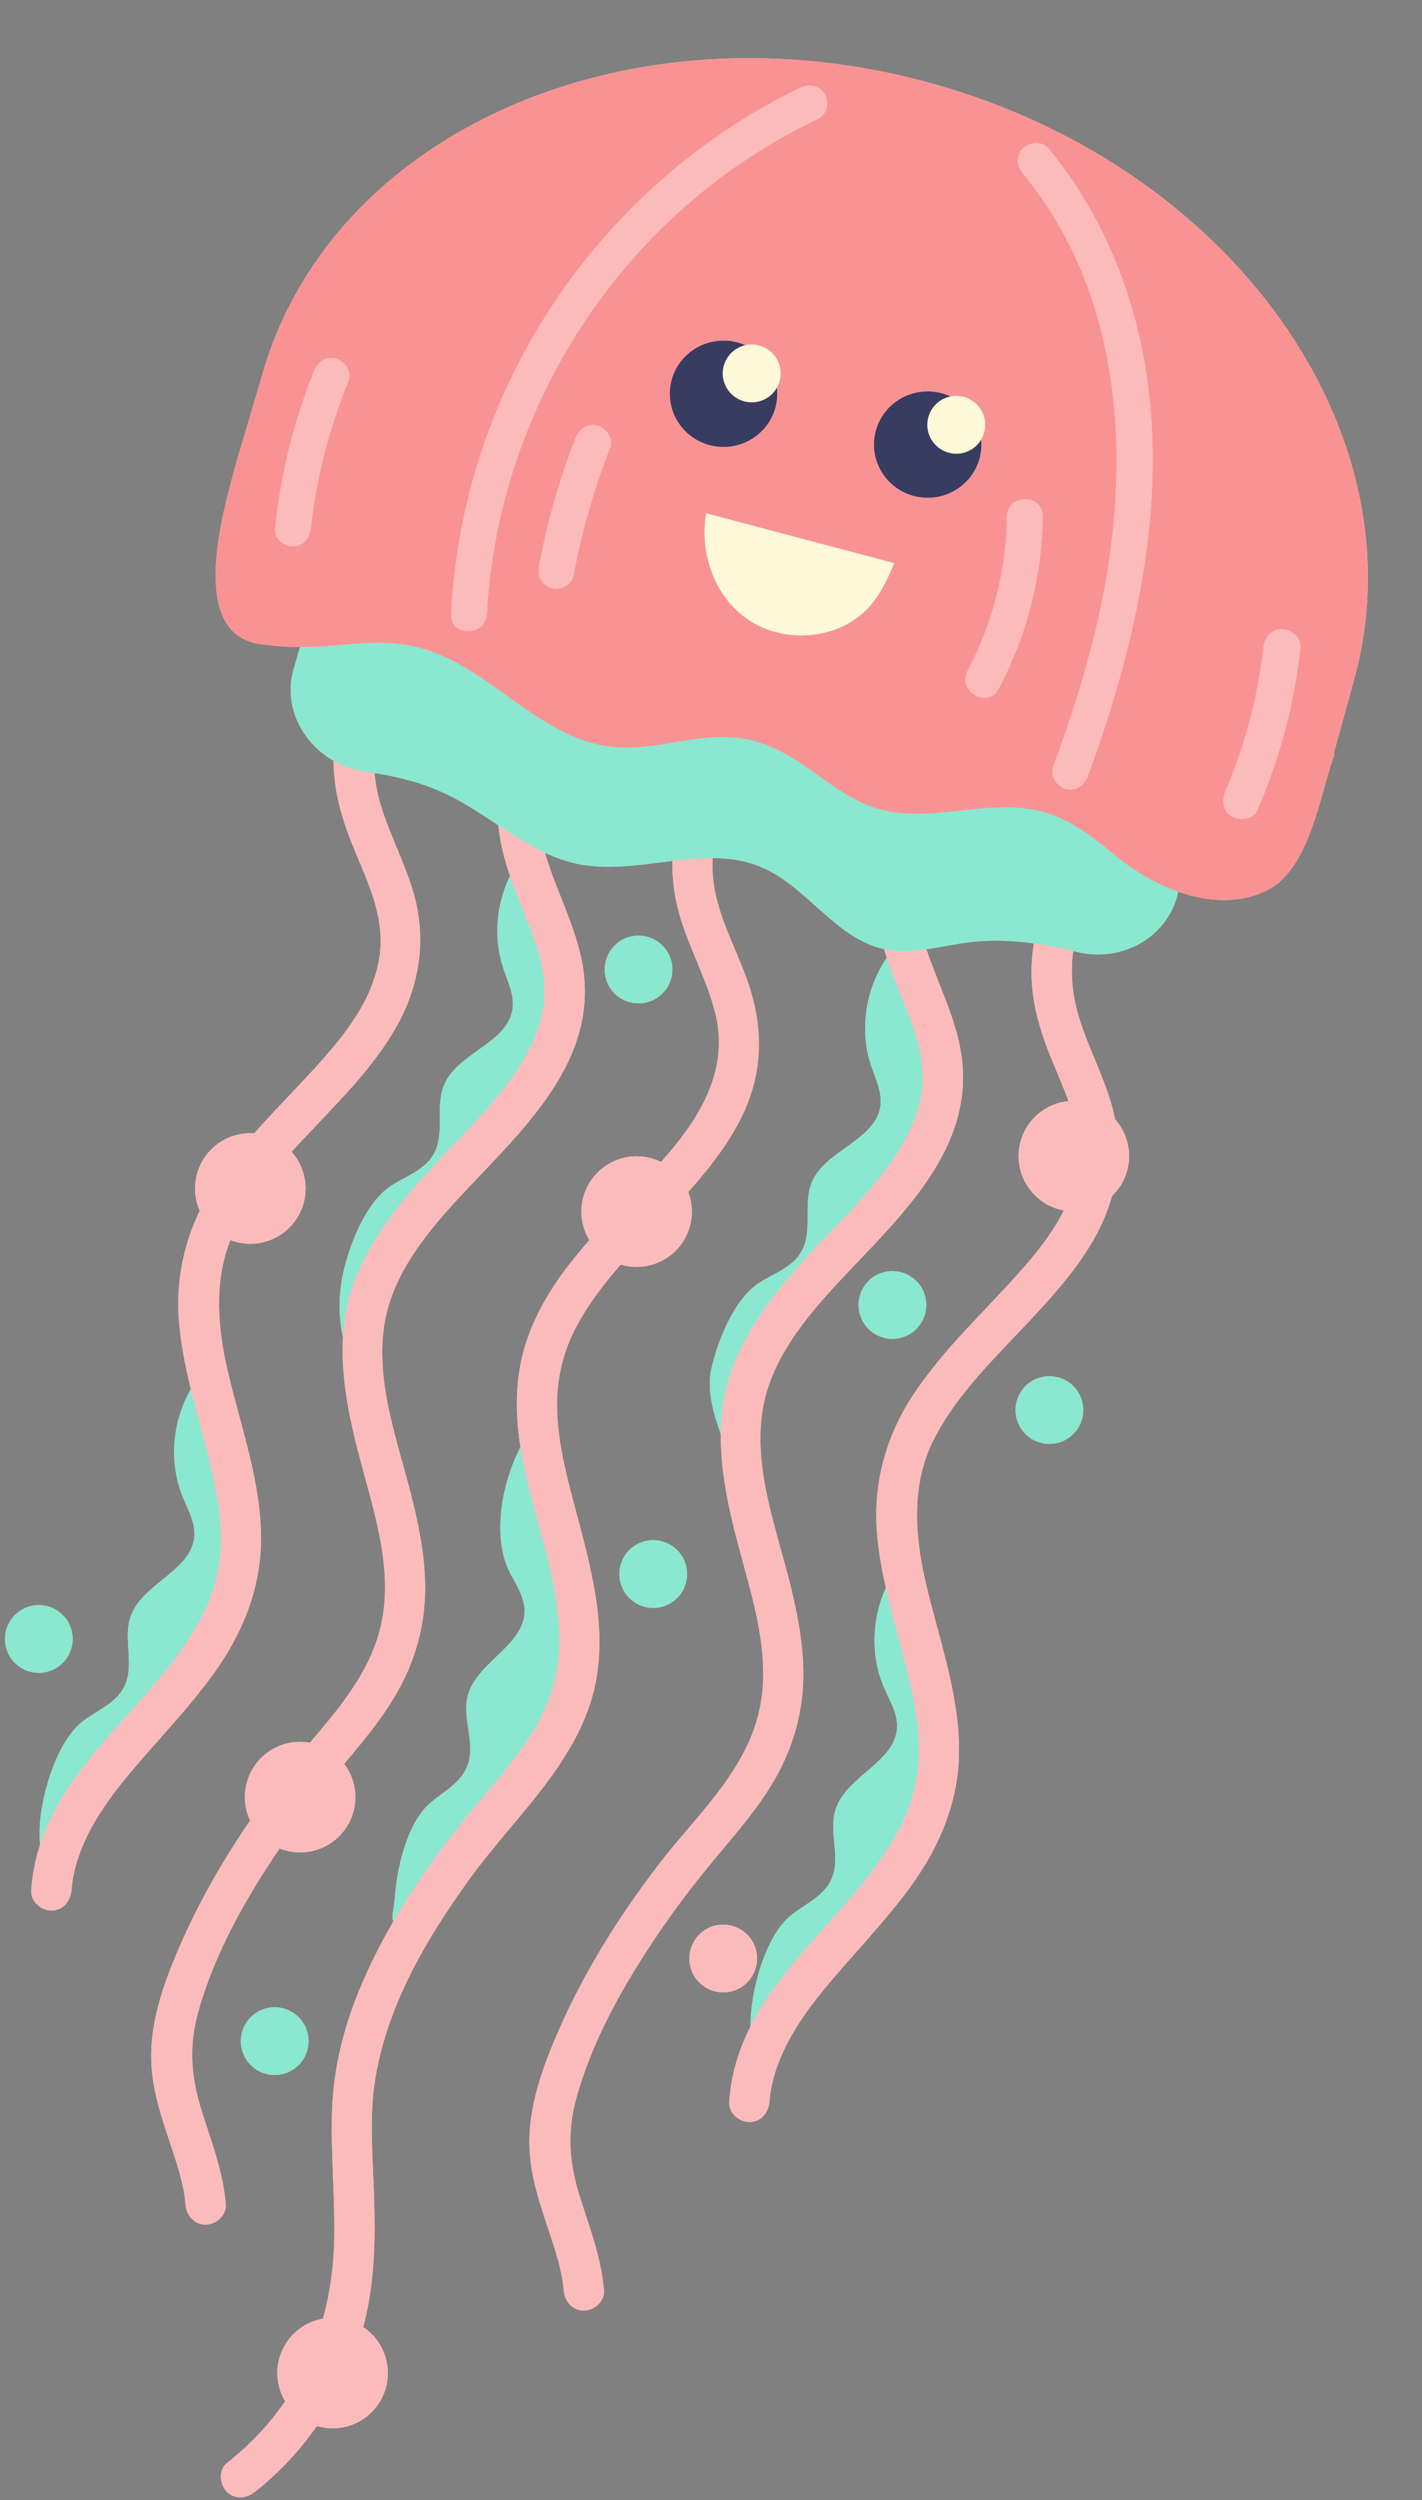
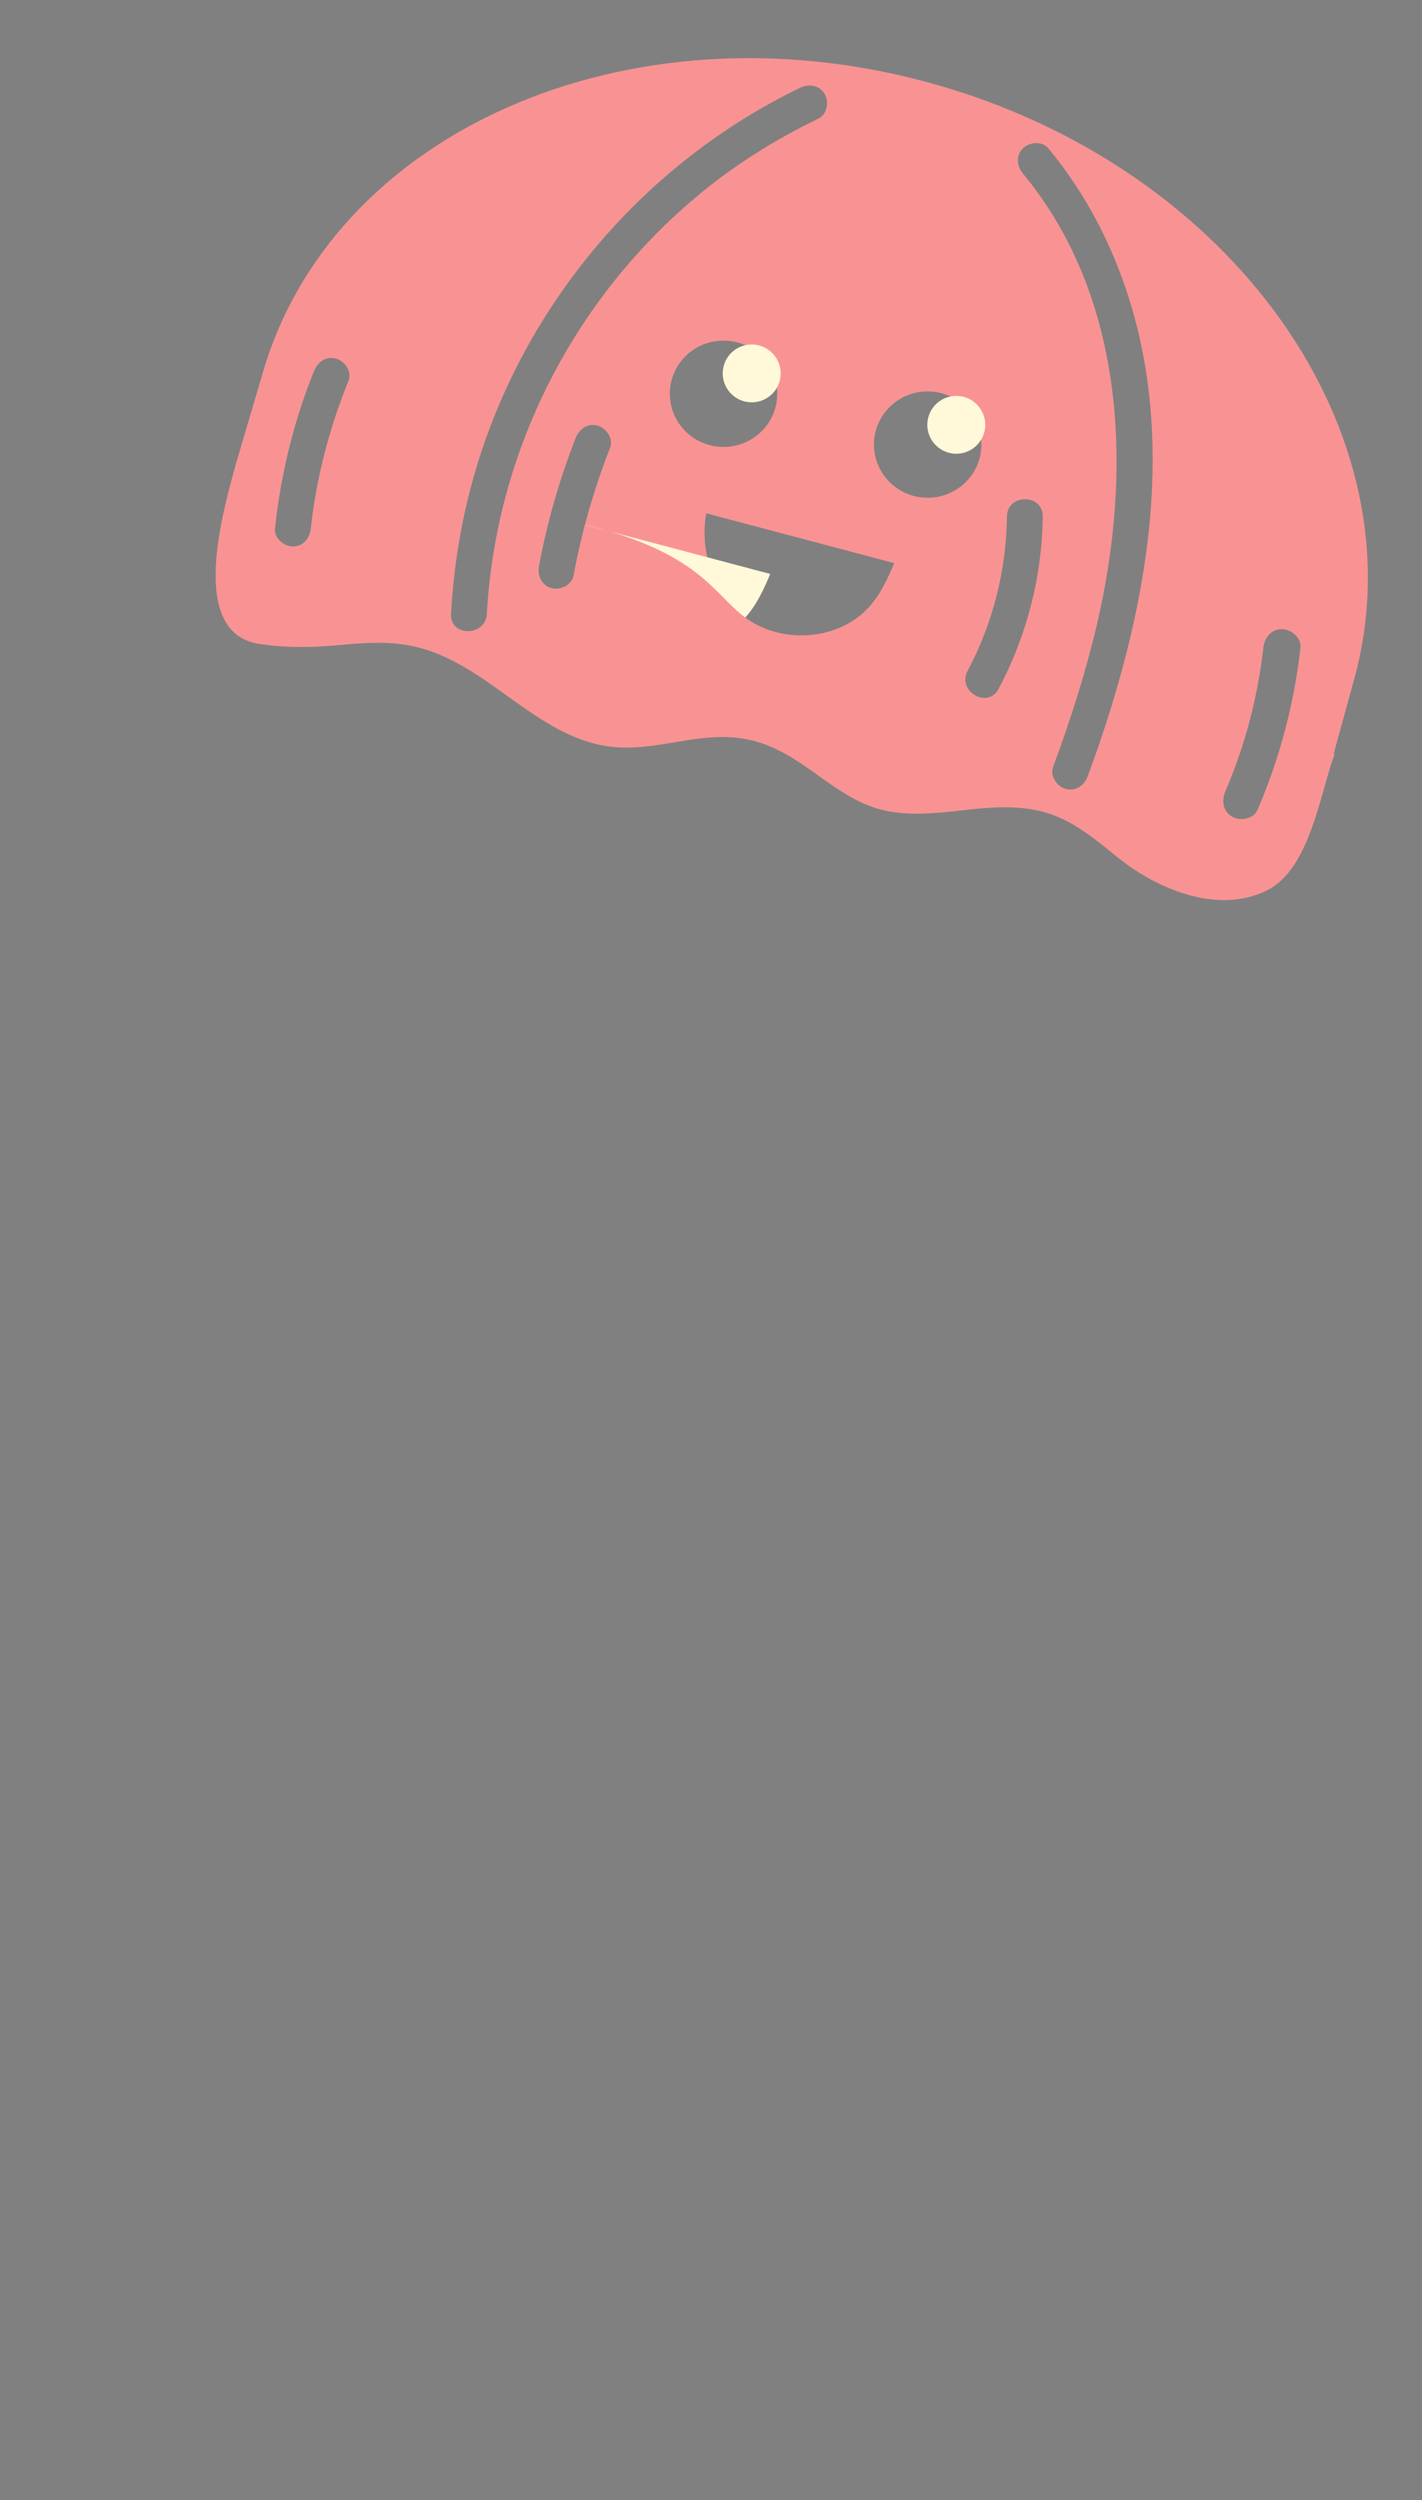
<svg xmlns="http://www.w3.org/2000/svg" height="507.3" preserveAspectRatio="xMidYMid meet" version="1.0" viewBox="-1.0 -11.8 288.7 507.3" width="288.7" zoomAndPan="magnify">
  <rect x="-1.0" y="-11.8" width="288.7" height="507.3" fill="#808080" stroke="none" />
  <g id="change1_1">
-     <path d="M174.175,256.356c-1.849-3.317-0.659-7.505,2.658-9.354 c3.317-1.849,7.505-0.659,9.354,2.658c1.849,3.317,0.659,7.505-2.658,9.354 C180.212,260.863,176.024,259.673,174.175,256.356z M208.706,268.324 c-3.317,1.849-4.507,6.037-2.658,9.354c1.849,3.317,6.037,4.507,9.354,2.658 c3.317-1.849,4.507-6.037,2.658-9.354C216.211,267.666,212.023,266.476,208.706,268.324z M10.225,326.786 c3.317-1.849,4.507-6.037,2.658-9.354c-1.849-3.317-6.037-4.507-9.354-2.658s-4.507,6.037-2.658,9.354 C2.72,327.445,6.908,328.635,10.225,326.786z M58.116,408.392c3.317-1.849,4.507-6.037,2.658-9.354 c-1.849-3.317-6.037-4.507-9.354-2.658c-3.317,1.849-4.507,6.037-2.658,9.354 C50.611,409.051,54.799,410.241,58.116,408.392z M131.986,190.937c3.317-1.849,4.507-6.037,2.658-9.354 s-6.037-4.507-9.354-2.658c-3.317,1.849-4.507,6.037-2.658,9.354 C124.481,191.596,128.669,192.786,131.986,190.937z M134.969,313.612 c3.317-1.849,4.507-6.037,2.658-9.354c-1.849-3.317-6.037-4.507-9.354-2.658 c-3.317,1.849-4.507,6.037-2.658,9.354C127.464,314.271,131.652,315.461,134.969,313.612z M187.887,5.046C126.613-11.827,65.788,14.993,52.031,64.951L47.011,81.931 c-2.719,9.874-9.978,34.633,4.55,36.92c2.788,0.439,5.569,0.624,8.333,0.637l-1.281,4.482 c-2.107,7.374,1.558,14.866,8.112,18.606c0.009,5.618,1.444,11.044,3.499,16.26 c2.194,5.567,5.063,11.163,5.842,17.166c0.551,4.241,0.027,7.673-1.399,11.664 c-2.594,7.257-8.471,13.786-13.955,19.656c-3.367,3.603-6.822,7.155-10.094,10.858 c-5.192-0.375-10.112,2.921-11.591,8.127c-0.743,2.613-0.494,5.273,0.52,7.58 c-3.429,7.122-4.914,14.885-4.167,22.977c0.414,4.485,1.308,8.866,2.37,13.211 c-3.762,6.498-4.51,14.748-1.704,21.737c1.047,2.609,2.572,5.189,2.413,7.996 c-0.407,7.156-10.658,9.685-12.968,16.47c-1.518,4.459,0.833,9.682-1.158,13.95 c-1.997,4.281-6.974,5.339-9.949,8.557c-3.722,4.026-5.973,10.952-6.887,16.231 c-0.433,2.5-0.56,5.063-0.383,7.598c-0.205,0.628-0.4,1.262-0.576,1.908 c-0.648,2.376-1.013,4.826-1.207,7.278c-0.173,2.203,2.002,4.086,4.086,4.086 c2.355,0,3.912-1.877,4.086-4.086c0.64-8.126,5.221-15.589,10.433-22.033 c5.986-7.401,12.767-14.126,18.362-21.848c5.87-8.102,9.688-17.307,9.695-27.431 c0.009-11.742-4.18-22.924-6.797-34.224c-2.058-8.884-2.729-18.129,0.575-26.429 c0.32,0.124,0.646,0.238,0.983,0.334c5.962,1.694,12.168-1.765,13.862-7.727 c1.088-3.828,0.043-7.75-2.417-10.521c1.457-1.592,2.946-3.162,4.436-4.737 c6.061-6.404,12.434-12.854,16.815-20.58c4.751-8.377,6.197-17.753,3.541-27.084 c-1.668-5.857-4.545-11.274-6.416-17.06c-0.785-2.428-1.309-4.895-1.541-7.383 c5.103,0.776,10.07,2.094,14.735,4.337c3.636,1.748,7.026,4.028,10.417,6.265 c0.334,3.572,1.215,6.956,2.353,10.272c-2.786,5.761-3.398,12.6-1.377,18.687 c0.886,2.668,2.25,5.337,1.918,8.129c-0.845,7.118-11.231,9.014-13.953,15.645 c-1.788,4.358,0.239,9.714-2.01,13.853c-2.256,4.151-7.288,4.902-10.454,7.931 c-3.962,3.79-6.633,10.566-7.868,15.778c-1.054,4.445-1.161,9.151-0.163,13.593 c-0.461,8.03,1.233,16.203,3.276,24c3.005,11.468,7.342,23.786,4.125,35.683 c-2.364,8.741-8.275,15.729-14.105,22.587c-5.618-1.024-11.2,2.367-12.794,7.973 c-0.769,2.706-0.467,5.457,0.639,7.819c-5.946,8.683-11.14,17.866-15.182,27.607 c-2.799,6.746-5.155,13.991-4.874,21.388c0.259,6.832,2.775,13.136,4.831,19.562 c0.975,3.048,1.861,6.159,2.122,9.359c0.18,2.199,1.749,4.086,4.086,4.086 c2.071,0,4.266-1.874,4.086-4.086c-0.556-6.811-3.034-13.005-5.04-19.466 c-2.062-6.642-2.437-12.826-0.564-19.577c3.287-11.845,9.596-23.001,16.523-33.205 c0.356,0.142,0.723,0.268,1.1,0.375c5.962,1.694,12.168-1.765,13.862-7.727 c0.999-3.515,0.196-7.107-1.845-9.817c0.309-0.37,0.614-0.74,0.924-1.11 c3.921-4.678,7.832-9.487,10.661-14.925c2.967-5.704,4.634-11.873,4.832-18.306 c0.193-6.252-0.957-12.53-2.413-18.585c-2.769-11.511-7.583-23.505-5.949-35.55 c1.259-9.279,6.86-16.978,12.946-23.858c11.878-13.427,29.698-27.474,27.706-47.493 c-0.88-8.84-5.551-16.703-7.947-25.066c2.091,0.976,4.256,1.77,6.551,2.252 c6.303,1.325,12.855,0.19,19.309-0.588c-0.039,3.544,0.401,7.092,1.353,10.546 c1.95,7.078,5.739,13.517,7.442,20.673c2.432,10.219-2.151,19.118-8.527,26.881 c-0.836,1.017-1.692,2.016-2.559,3.005c-0.598-0.294-1.225-0.547-1.889-0.735 c-5.961-1.694-12.168,1.765-13.862,7.727c-0.884,3.111-0.355,6.282,1.191,8.85 c-1.691,1.938-3.336,3.917-4.885,5.982c-3.295,4.391-6.051,9.175-7.82,14.389 c-2.139,6.304-2.403,13.089-1.564,19.649c0.085,0.662,0.188,1.321,0.293,1.98 c-3.949,7.561-5.708,18.373-2.239,25.289c1.26,2.513,2.994,4.958,3.068,7.768 c0.188,7.165-9.818,10.536-11.557,17.489c-1.143,4.57,1.634,9.579,0.004,13.998 c-1.635,4.433-6.506,5.899-9.204,9.353c-3.375,4.321-5.043,11.41-5.516,16.746 c-0.343,3.875-0.828,4.482-0.36,5.606c-3.019,5.193-5.677,10.58-7.815,16.179 c-2.69,7.045-4.367,14.523-4.63,22.073c-0.299,8.584,0.576,17.161,0.453,25.746 c-0.081,5.683-0.832,11.263-2.296,16.607c-5.234,0.915-9.235,5.451-9.28,10.953 c-0.017,2.127,0.569,4.113,1.583,5.816c-1.308,1.913-2.738,3.765-4.325,5.533 c-2.299,2.561-4.821,4.898-7.521,7.03c-1.733,1.369-1.432,4.346,0,5.778 c1.712,1.712,4.04,1.372,5.778,0c4.788-3.781,9.006-8.297,12.519-13.313 c0.983,0.291,2.019,0.46,3.095,0.469c6.197,0.051,11.262-4.932,11.313-11.13 c0.032-3.93-1.964-7.4-5.007-9.429c0.178-0.665,0.354-1.33,0.51-2 c1.873-8.083,1.957-16.403,1.691-24.653c-0.256-7.921-1.032-16.063,0.288-23.927 c2.517-14.986,10.438-28.374,19.234-40.512c8.092-11.168,19.037-20.888,23.902-34.068 c5.091-13.791,0.8-28.259-2.806-41.825c-1.757-6.609-3.457-13.323-3.467-20.205 c-0.008-5.659,1.397-11.069,3.934-15.83c2.447-4.591,5.594-8.684,9.011-12.58 c0.051,0.015,0.1,0.037,0.151,0.051c5.962,1.694,12.168-1.765,13.862-7.727 c0.688-2.42,0.514-4.875-0.319-7.058c6.246-6.997,12.193-14.897,13.857-24.256 c1.158-6.516,0.241-12.891-2.009-19.085c-2.446-6.734-6.22-13.359-6.831-20.616 c-0.108-1.279-0.131-2.545-0.082-3.798c3.31,0.019,6.553,0.461,9.677,1.743 c9.464,3.883,15.174,14.556,25.154,16.728c0.173,0.588,0.347,1.175,0.538,1.757 c-4.279,6.285-5.595,14.587-3.192,21.825c0.886,2.668,2.25,5.337,1.918,8.129 c-0.845,7.118-11.232,9.014-13.953,15.645c-1.788,4.358,0.239,9.714-2.01,13.853 c-2.256,4.151-7.287,4.902-10.454,7.931c-3.962,3.79-6.633,10.566-7.868,15.778 c-0.991,4.181,0.188,8.989,1.867,13.448c-0.081,7.333,1.49,14.746,3.351,21.848 c3.005,11.468,7.342,23.786,4.125,35.683c-3.174,11.737-12.745,20.314-19.925,29.658 c-8.605,11.199-16.096,23.262-21.517,36.328c-2.799,6.746-5.155,13.991-4.874,21.388 c0.259,6.832,2.775,13.136,4.831,19.562c0.975,3.048,1.861,6.159,2.122,9.359 c0.18,2.199,1.749,4.086,4.086,4.086c2.071,0,4.266-1.874,4.086-4.086 c-0.556-6.811-3.034-13.005-5.04-19.466c-2.062-6.642-2.437-12.826-0.564-19.577 c3.7-13.333,11.227-25.796,19.157-37.008c3.561-5.034,7.449-9.754,11.407-14.476 c3.921-4.678,7.832-9.487,10.661-14.925c2.967-5.704,4.634-11.873,4.832-18.306 c0.193-6.252-0.957-12.53-2.413-18.585c-2.769-11.511-7.583-23.505-5.949-35.55 c1.259-9.279,6.86-16.978,12.946-23.858c11.878-13.427,29.698-27.474,27.706-47.493 c-0.804-8.075-4.771-15.335-7.278-22.905c2.774-0.4,5.55-1.026,8.322-1.382 c4.494-0.577,8.999-0.431,13.485,0.185c-0.234,1.475-0.388,2.968-0.451,4.479 c-0.253,6.114,1.267,12,3.491,17.644c1.283,3.257,2.789,6.526,3.981,9.878 c-4.45,0.443-8.392,3.53-9.688,8.093c-1.694,5.962,1.765,12.168,7.727,13.862 c0.342,0.097,0.685,0.173,1.027,0.237c-2.973,5.975-7.903,11.434-12.559,16.416 c-6.282,6.723-12.895,13.249-17.989,20.963c-5.658,8.567-8.291,18.311-7.343,28.579 c0.332,3.592,0.973,7.117,1.76,10.612c-2.892,6.326-3.133,13.887-0.356,20.285 c1.119,2.579,2.715,5.116,2.634,7.926c-0.208,7.165-10.385,9.977-12.506,16.824 c-1.394,4.5,1.102,9.655-0.771,13.977c-1.878,4.335-6.823,5.53-9.707,8.829 c-3.609,4.128-5.667,11.114-6.434,16.416c-0.226,1.563-0.339,3.147-0.332,4.731 c-1.284,2.542-2.353,5.213-3.129,8.059c-0.648,2.376-1.013,4.826-1.207,7.278 c-0.173,2.203,2.002,4.086,4.086,4.086c2.355,0,3.912-1.877,4.086-4.086 c0.64-8.126,5.221-15.589,10.433-22.033c5.986-7.401,12.767-14.126,18.362-21.848 c5.87-8.102,9.688-17.307,9.695-27.431c0.009-11.742-4.18-22.924-6.797-34.224 c-2.255-9.737-2.862-19.913,1.627-28.798c3.924-7.767,9.858-13.992,15.812-20.283 c6.061-6.404,12.434-12.854,16.815-20.58c1.573-2.773,2.774-5.657,3.594-8.612 c1.407-1.337,2.492-3.048,3.061-5.05c1.09-3.837,0.038-7.768-2.434-10.539 c-0.187-0.961-0.407-1.922-0.68-2.883c-1.668-5.857-4.545-11.274-6.416-17.06 c-1.497-4.628-2.072-9.395-1.389-14.186c0.189,0.047,0.379,0.087,0.569,0.135 c9.485,2.401,18.89-3.17,20.744-12.192c5.998,2.116,12.426,2.549,18.099-0.303 c8.783-4.414,10.776-20.122,13.666-27.62l-0.204-0.054l4.159-15.104 C287.683,76.097,249.162,21.92,187.887,5.046z M151.836,382.275c-1.849-3.317-6.037-4.507-9.354-2.658 c-3.317,1.849-4.507,6.037-2.658,9.354c1.849,3.317,6.037,4.507,9.354,2.658 C152.495,389.78,153.685,385.592,151.836,382.275z" fill="#FCBBBB" />
-   </g>
+     </g>
  <g>
    <g id="change2_1">
-       <path d="M238.205,169.136c-1.853,9.022-11.258,14.593-20.744,12.192 c-0.189-0.048-0.379-0.088-0.569-0.135c-2.657-0.655-5.325-1.193-8.001-1.56 c-4.486-0.616-8.991-0.762-13.485-0.185c-2.771,0.356-5.548,0.982-8.322,1.382 c-2.824,0.407-5.644,0.581-8.454-0.005c-0.048-0.01-0.093-0.027-0.142-0.038 c-9.98-2.172-15.69-12.845-25.154-16.728c-3.124-1.282-6.367-1.725-9.677-1.743 c-2.685-0.015-5.415,0.249-8.162,0.58c-6.454,0.779-13.006,1.913-19.309,0.588 c-2.295-0.482-4.46-1.276-6.551-2.252c-3.277-1.53-6.367-3.521-9.451-5.555 c-3.392-2.237-6.781-4.517-10.417-6.265c-4.664-2.242-9.632-3.56-14.735-4.337 c-0.503-0.077-1.006-0.154-1.512-0.22c-2.485-0.326-4.776-1.126-6.796-2.279 c-6.554-3.74-10.219-11.232-8.112-18.606l1.281-4.482c2.462,0.011,4.911-0.113,7.335-0.334 c5.145-0.468,10.433-0.95,15.662,0.179c14.996,3.237,24.808,18.448,39.951,20.37 c8.739,1.109,16.803-2.681,25.547-1.818c13.131,1.294,19.307,12.95,31.308,15 c5.405,0.923,10.769,0.162,16.05-0.405s10.855-0.91,16.086,0.773 c5.32,1.711,9.597,5.287,13.754,8.676C229.167,164.845,233.557,167.496,238.205,169.136z M51.421,396.38c-3.317,1.849-4.507,6.037-2.658,9.354c1.849,3.317,6.037,4.507,9.354,2.658 c3.317-1.849,4.507-6.037,2.658-9.354C58.925,395.721,54.738,394.531,51.421,396.38z M105.827,202.306 c1.899-3.391,3.372-7.467,3.648-11.061c0.458-5.961-1.491-11.496-3.708-16.942 c-1.136-2.789-2.266-5.549-3.228-8.354c-2.786,5.761-3.398,12.6-1.377,18.687 c0.886,2.668,2.25,5.337,1.918,8.129c-0.845,7.118-11.231,9.014-13.953,15.645 c-1.788,4.358,0.239,9.714-2.01,13.853c-2.256,4.151-7.288,4.902-10.454,7.931 c-3.962,3.79-6.633,10.566-7.868,15.778c-1.054,4.445-1.161,9.151-0.163,13.593 c0.227-3.952,0.967-7.87,2.462-11.69c3.649-9.33,10.205-16.972,16.974-24.203 C94.454,216.85,101.297,210.396,105.827,202.306z M37.751,270.075 c-3.762,6.498-4.51,14.748-1.704,21.737c1.047,2.609,2.572,5.189,2.413,7.996 c-0.407,7.156-10.658,9.685-12.968,16.47c-1.518,4.459,0.833,9.682-1.158,13.95 c-1.997,4.281-6.974,5.339-9.949,8.557c-3.722,4.026-5.973,10.952-6.887,16.231 c-0.433,2.5-0.56,5.063-0.383,7.598c5.643-17.275,21.939-28.165,31.14-43.329 c2.312-3.81,3.998-7.611,4.918-11.978c1.098-5.208,0.734-10.701-0.2-15.906 C41.679,284.19,39.489,277.18,37.751,270.075z M12.883,317.432c-1.849-3.317-6.037-4.507-9.354-2.658 s-4.507,6.037-2.658,9.354c1.849,3.317,6.037,4.507,9.354,2.658 C13.542,324.937,14.732,320.749,12.883,317.432z M102.43,307.132c1.26,2.513,2.994,4.958,3.068,7.768 c0.188,7.165-9.818,10.536-11.557,17.489c-1.143,4.57,1.634,9.579,0.004,13.998 c-1.635,4.433-6.506,5.899-9.204,9.353c-3.375,4.321-5.043,11.41-5.516,16.746 c-0.343,3.875-0.828,4.482-0.36,5.606c4.674-8.04,10.219-15.609,16.088-22.741 c4.198-5.1,8.71-9.984,12.179-15.635c3.531-5.752,5.48-11.993,5.437-18.767 c-0.086-13.374-5.823-25.989-7.899-39.108C100.72,289.403,98.961,300.216,102.43,307.132z M178.848,310.395c-2.892,6.326-3.133,13.887-0.356,20.285c1.119,2.579,2.715,5.116,2.634,7.926 c-0.208,7.165-10.385,9.977-12.506,16.824c-1.394,4.5,1.102,9.655-0.771,13.977 c-1.878,4.335-6.823,5.53-9.707,8.829c-3.609,4.128-5.667,11.114-6.434,16.416 c-0.226,1.563-0.339,3.147-0.332,4.731c7.019-13.89,20.526-23.894,28.586-37.178 c2.312-3.81,3.998-7.611,4.919-11.978c1.098-5.208,0.734-10.701-0.2-15.906 C183.228,326.231,180.65,318.395,178.848,310.395z M131.986,190.937c3.317-1.849,4.507-6.037,2.658-9.354 s-6.037-4.507-9.354-2.658c-3.317,1.849-4.507,6.037-2.658,9.354 C124.481,191.596,128.669,192.786,131.986,190.937z M208.706,268.324 c-3.317,1.849-4.507,6.037-2.658,9.354c1.849,3.317,6.037,4.507,9.354,2.658 c3.317-1.849,4.507-6.037,2.658-9.354C216.211,267.666,212.023,266.476,208.706,268.324z M176.833,247.002c-3.317,1.849-4.507,6.037-2.658,9.354s6.037,4.507,9.354,2.658 c3.317-1.849,4.507-6.037,2.658-9.354C184.338,246.343,180.15,245.153,176.833,247.002z M128.273,301.6c-3.317,1.849-4.507,6.037-2.658,9.354c1.849,3.317,6.037,4.507,9.354,2.658 c3.317-1.849,4.507-6.037,2.658-9.354C135.778,300.942,131.59,299.751,128.273,301.6z M182.606,219.743c1.899-3.391,3.372-7.467,3.648-11.061c0.458-5.961-1.491-11.496-3.708-16.942 c-1.249-3.068-2.501-6.099-3.518-9.195c-4.279,6.285-5.595,14.587-3.192,21.825 c0.886,2.668,2.25,5.337,1.918,8.129c-0.845,7.118-11.232,9.014-13.953,15.645 c-1.788,4.358,0.239,9.714-2.01,13.853c-2.256,4.151-7.287,4.902-10.454,7.931 c-3.962,3.79-6.633,10.566-7.868,15.778c-0.991,4.181,0.188,8.989,1.867,13.448 c0.052-4.681,0.771-9.329,2.537-13.842c3.649-9.33,10.205-16.972,16.974-24.203 C171.233,234.287,178.076,227.833,182.606,219.743z" fill="#89E8CF" />
-     </g>
+       </g>
    <g>
      <g id="change3_1">
        <path d="M187.887,5.046C126.613-11.827,65.788,14.993,52.031,64.951L47.011,81.931 c-2.719,9.874-9.978,34.633,4.55,36.92c2.788,0.439,5.569,0.624,8.333,0.637 c2.462,0.011,4.911-0.113,7.335-0.334c5.145-0.468,10.433-0.95,15.662,0.179 c14.996,3.237,24.808,18.448,39.951,20.37c8.739,1.109,16.803-2.681,25.547-1.818 c13.131,1.294,19.307,12.95,31.308,15c5.405,0.923,10.769,0.162,16.05-0.405 s10.855-0.91,16.086,0.773c5.32,1.711,9.597,5.287,13.754,8.676 c3.579,2.917,7.969,5.568,12.617,7.208c5.998,2.116,12.426,2.549,18.099-0.303 c8.783-4.414,10.776-20.122,13.666-27.62l-0.204-0.054l4.159-15.104 C287.683,76.097,249.162,21.92,187.887,5.046z M69.763,65.443 c-3.887,9.594-6.546,19.708-7.665,30.006c-0.213,1.961-1.494,3.636-3.636,3.636 c-1.813,0-3.848-1.681-3.636-3.636c1.192-10.977,3.776-21.699,7.924-31.939 c0.74-1.827,2.394-3.11,4.472-2.539C68.961,61.448,70.501,63.622,69.763,65.443z M122.873,79.038 c-3.293,8.404-5.782,17.095-7.435,25.968c-0.362,1.94-2.702,3.026-4.472,2.539 c-2.006-0.551-2.899-2.544-2.539-4.472c1.653-8.874,4.142-17.564,7.435-25.968 c0.719-1.835,2.411-3.106,4.472-2.539C122.086,75.047,123.59,77.21,122.873,79.038z M97.842,112.774c-0.257,4.661-7.529,4.676-7.272,0c0.565-10.253,2.313-20.45,5.32-30.272 c10.191-33.292,34.213-61.367,65.581-76.498c1.775-0.856,3.918-0.502,4.974,1.304 c0.935,1.599,0.464,4.121-1.304,4.974c-8.035,3.876-15.714,8.582-22.686,14.158 C116.139,47.485,99.698,79.09,97.842,112.774z M135.008,67.428 c0.375-5.946,5.552-10.462,11.563-10.087c6.011,0.375,10.58,5.499,10.204,11.445 s-5.552,10.462-11.563,10.087C139.201,78.498,134.633,73.374,135.008,67.428z M175.475,111.33 c-6.159,6.888-17.737,7.683-25.171,2.195c-6.4-4.724-9.317-13.343-7.924-21.165l38.164,10.109 C179.231,105.647,177.756,108.78,175.475,111.33z M186.661,89.182 c-6.011-0.375-10.58-5.499-10.204-11.445c0.375-5.946,5.552-10.462,11.563-10.087 c6.011,0.375,10.58,5.499,10.204,11.445S192.672,89.557,186.661,89.182z M201.725,128.005 c-2.203,4.136-8.478,0.459-6.279-3.67c5.137-9.646,7.858-20.394,7.985-31.318 c0.054-4.684,7.326-4.681,7.272,0C210.562,105.233,207.466,117.225,201.725,128.005z M219.823,145.748 c-0.684,1.849-2.441,3.098-4.472,2.539c-1.778-0.489-3.221-2.631-2.539-4.472 c3.46-9.354,6.522-18.864,8.817-28.575c7.28-30.799,6.145-66.352-14.937-91.8 c-1.257-1.517-1.497-3.645,0-5.142c1.297-1.297,3.888-1.513,5.142,0 c5.984,7.223,10.628,15.257,14.076,23.973C239.203,75.875,231.942,112.983,219.823,145.748z M254.295,152.562c-0.81,1.879-3.567,2.282-5.156,1.352c-1.906-1.115-2.157-3.289-1.352-5.156 c3.972-9.218,6.575-19.142,7.701-29.112c0.23-2.031,1.541-3.769,3.769-3.769 c1.873,0,3.998,1.743,3.769,3.769C261.737,131.054,258.838,142.019,254.295,152.562z" fill="#F99393" />
      </g>
    </g>
    <g id="change4_1">
-       <path d="M146.571,57.341c-6.011-0.375-11.188,4.141-11.563,10.087 c-0.375,5.946,4.193,11.07,10.204,11.445c6.011,0.375,11.188-4.141,11.563-10.087 S152.582,57.716,146.571,57.341z M154.708,65.72c-0.56,2.296-2.872,3.704-5.163,3.144 c-2.291-0.559-3.694-2.873-3.134-5.169c0.56-2.296,2.872-3.704,5.163-3.144 S155.269,63.424,154.708,65.72z M188.019,67.651c-6.011-0.375-11.188,4.141-11.563,10.087 c-0.375,5.946,4.193,11.07,10.204,11.445c6.011,0.375,11.188-4.141,11.563-10.087 S194.03,68.026,188.019,67.651z M196.586,75.956c-0.559,2.291-2.873,3.694-5.169,3.134 c-2.296-0.56-3.704-2.872-3.144-5.163c0.559-2.291,2.873-3.694,5.169-3.134 C195.738,71.354,197.145,73.665,196.586,75.956z" fill="#383C61" />
-     </g>
+       </g>
    <g id="change5_1">
-       <path d="M145.897,62.578c0.769-3.15,3.951-5.079,7.107-4.309 c3.156,0.77,5.092,3.948,4.323,7.098c-0.769,3.15-3.951,5.079-7.107,4.309 C147.064,68.906,145.128,65.728,145.897,62.578z M150.304,113.526c7.434,5.488,19.012,4.692,25.171-2.195 c2.28-2.551,3.756-5.683,5.069-8.86l-38.164-10.109C140.987,100.183,143.904,108.801,150.304,113.526z M194.539,68.701c-3.157-0.77-6.339,1.159-7.107,4.309c-0.769,3.15,1.167,6.328,4.323,7.098 c3.156,0.77,6.339-1.159,7.107-4.309C199.631,72.649,197.696,69.471,194.539,68.701z" fill="#FFF9D9" />
+       <path d="M145.897,62.578c0.769-3.15,3.951-5.079,7.107-4.309 c3.156,0.77,5.092,3.948,4.323,7.098c-0.769,3.15-3.951,5.079-7.107,4.309 C147.064,68.906,145.128,65.728,145.897,62.578z M150.304,113.526c2.28-2.551,3.756-5.683,5.069-8.86l-38.164-10.109C140.987,100.183,143.904,108.801,150.304,113.526z M194.539,68.701c-3.157-0.77-6.339,1.159-7.107,4.309c-0.769,3.15,1.167,6.328,4.323,7.098 c3.156,0.77,6.339-1.159,7.107-4.309C199.631,72.649,197.696,69.471,194.539,68.701z" fill="#FFF9D9" />
    </g>
    <g id="change1_2">
-       <path d="M42.299,327.919c-5.595,7.722-12.376,14.447-18.362,21.848 c-5.212,6.444-9.793,13.907-10.433,22.033c-0.174,2.209-1.731,4.086-4.086,4.086 c-2.084,0-4.259-1.883-4.086-4.086c0.193-2.453,0.558-4.903,1.207-7.278 c0.176-0.646,0.371-1.28,0.576-1.908c5.643-17.275,21.939-28.165,31.14-43.329 c2.312-3.81,3.998-7.611,4.918-11.978c1.098-5.208,0.734-10.701-0.2-15.906 c-1.295-7.212-3.485-14.221-5.222-21.326c-1.062-4.346-1.956-8.726-2.37-13.211 c-0.747-8.092,0.739-15.856,4.167-22.977c-1.015-2.307-1.263-4.966-0.52-7.58 c1.479-5.205,6.398-8.501,11.591-8.127c3.272-3.703,6.727-7.255,10.094-10.858 c5.484-5.869,11.361-12.399,13.955-19.656c1.427-3.991,1.95-7.423,1.399-11.664 c-0.779-6.002-3.649-11.599-5.842-17.166c-2.055-5.216-3.491-10.642-3.499-16.26 c2.02,1.153,4.311,1.953,6.796,2.279c0.506,0.066,1.009,0.144,1.512,0.22 c0.232,2.488,0.756,4.955,1.541,7.383c1.871,5.786,4.749,11.203,6.416,17.06 c2.656,9.331,1.21,18.707-3.541,27.084c-4.381,7.726-10.753,14.176-16.815,20.58 c-1.49,1.575-2.98,3.145-4.436,4.737c2.46,2.77,3.505,6.693,2.417,10.521 c-1.694,5.962-7.9,9.421-13.862,7.727c-0.337-0.096-0.663-0.21-0.983-0.334 c-3.304,8.3-2.633,17.546-0.575,26.429c2.617,11.3,6.806,22.482,6.797,34.224 C51.987,310.612,48.169,319.817,42.299,327.919z M94.456,369.312 c8.092-11.168,19.037-20.888,23.902-34.068c5.091-13.791,0.8-28.259-2.806-41.825 c-1.757-6.609-3.457-13.323-3.467-20.205c-0.008-5.659,1.397-11.069,3.934-15.83 c2.447-4.591,5.594-8.684,9.011-12.58c0.051,0.015,0.1,0.037,0.151,0.051 c5.962,1.694,12.168-1.765,13.862-7.727c0.688-2.42,0.514-4.875-0.319-7.058 c6.246-6.997,12.193-14.897,13.857-24.256c1.158-6.516,0.241-12.891-2.009-19.085 c-2.446-6.734-6.22-13.359-6.831-20.616c-0.108-1.279-0.131-2.545-0.082-3.798 c-2.685-0.015-5.415,0.249-8.162,0.58c-0.039,3.544,0.401,7.092,1.353,10.546 c1.95,7.078,5.739,13.517,7.442,20.673c2.432,10.219-2.151,19.118-8.527,26.881 c-0.836,1.017-1.692,2.016-2.559,3.005c-0.598-0.294-1.225-0.547-1.889-0.735 c-5.961-1.694-12.168,1.765-13.862,7.727c-0.884,3.111-0.355,6.282,1.191,8.85 c-1.691,1.938-3.336,3.917-4.885,5.982c-3.295,4.391-6.051,9.175-7.82,14.389 c-2.139,6.304-2.403,13.089-1.564,19.649c0.085,0.662,0.188,1.321,0.293,1.98 c2.077,13.119,7.813,25.734,7.899,39.108c0.044,6.774-1.906,13.015-5.437,18.767 c-3.469,5.651-7.981,10.535-12.179,15.635c-5.87,7.131-11.415,14.701-16.088,22.741 c-3.019,5.193-5.677,10.58-7.815,16.179c-2.69,7.045-4.367,14.523-4.63,22.073 c-0.299,8.584,0.576,17.161,0.453,25.746c-0.081,5.683-0.832,11.263-2.296,16.607 c-5.234,0.915-9.235,5.451-9.28,10.953c-0.017,2.127,0.569,4.113,1.583,5.816 c-1.308,1.913-2.738,3.765-4.325,5.533c-2.299,2.561-4.821,4.898-7.521,7.03 c-1.733,1.369-1.432,4.346,0,5.778c1.712,1.712,4.04,1.372,5.778,0 c4.788-3.781,9.006-8.297,12.519-13.313c0.983,0.291,2.019,0.46,3.095,0.469 c6.197,0.051,11.262-4.932,11.313-11.13c0.032-3.93-1.964-7.4-5.007-9.429 c0.178-0.665,0.354-1.33,0.51-2c1.873-8.083,1.957-16.403,1.691-24.653 c-0.256-7.921-1.032-16.063,0.288-23.927C77.739,394.838,85.66,381.45,94.456,369.312z M39.801,416.076c-2.062-6.642-2.437-12.826-0.564-19.577c3.287-11.845,9.596-23.001,16.523-33.205 c0.356,0.142,0.723,0.268,1.1,0.375c5.962,1.694,12.168-1.765,13.862-7.727 c0.999-3.515,0.196-7.107-1.845-9.817c0.309-0.37,0.614-0.74,0.924-1.11 c3.921-4.678,7.832-9.487,10.661-14.925c2.967-5.704,4.634-11.873,4.832-18.306 c0.193-6.252-0.957-12.53-2.413-18.585c-2.769-11.511-7.583-23.505-5.949-35.55 c1.259-9.279,6.86-16.978,12.946-23.858c11.878-13.427,29.698-27.474,27.706-47.493 c-0.88-8.84-5.551-16.703-7.947-25.066c-3.277-1.53-6.367-3.521-9.451-5.555 c0.334,3.572,1.215,6.956,2.353,10.272c0.962,2.804,2.092,5.565,3.228,8.354 c2.218,5.446,4.166,10.981,3.708,16.942c-0.276,3.595-1.749,7.67-3.648,11.061 c-4.53,8.09-11.373,14.544-17.759,21.365c-6.77,7.231-13.325,14.873-16.974,24.203 c-1.494,3.82-2.235,7.738-2.462,11.69c-0.461,8.03,1.233,16.203,3.276,24 c3.005,11.468,7.342,23.786,4.125,35.683c-2.364,8.741-8.275,15.729-14.105,22.587 c-5.618-1.024-11.2,2.367-12.794,7.973c-0.769,2.706-0.467,5.457,0.639,7.819 c-5.946,8.683-11.14,17.866-15.182,27.607c-2.799,6.746-5.155,13.991-4.874,21.388 c0.259,6.832,2.775,13.136,4.831,19.562c0.975,3.048,1.861,6.159,2.122,9.359 c0.18,2.199,1.749,4.086,4.086,4.086c2.071,0,4.266-1.874,4.086-4.086 C44.285,428.732,41.808,422.537,39.801,416.076z M135.174,376.928 c3.561-5.034,7.449-9.754,11.407-14.476c3.921-4.678,7.832-9.487,10.661-14.925 c2.967-5.704,4.634-11.873,4.832-18.306c0.193-6.252-0.957-12.53-2.413-18.585 c-2.769-11.511-7.583-23.505-5.949-35.55c1.259-9.279,6.86-16.978,12.946-23.858 c11.878-13.427,29.698-27.474,27.706-47.493c-0.804-8.075-4.771-15.335-7.278-22.905 c-2.824,0.407-5.644,0.581-8.454-0.005c-0.048-0.01-0.093-0.027-0.142-0.038 c0.173,0.588,0.347,1.175,0.538,1.757c1.017,3.096,2.269,6.128,3.518,9.195 c2.218,5.446,4.166,10.981,3.708,16.942c-0.276,3.595-1.749,7.67-3.648,11.061 c-4.53,8.09-11.373,14.544-17.759,21.365c-6.77,7.231-13.325,14.873-16.974,24.203 c-1.765,4.513-2.485,9.161-2.537,13.842c-0.081,7.333,1.49,14.746,3.351,21.848 c3.005,11.468,7.342,23.786,4.125,35.683c-3.174,11.737-12.745,20.314-19.925,29.658 c-8.605,11.199-16.096,23.262-21.517,36.328c-2.799,6.746-5.155,13.991-4.874,21.388 c0.259,6.832,2.775,13.136,4.831,19.562c0.975,3.048,1.861,6.159,2.122,9.359 c0.18,2.199,1.749,4.086,4.086,4.086c2.071,0,4.266-1.874,4.086-4.086 c-0.556-6.811-3.034-13.005-5.04-19.466c-2.062-6.642-2.437-12.826-0.564-19.577 C119.716,400.603,127.243,388.141,135.174,376.928z M224.698,212.439 c-1.668-5.857-4.545-11.274-6.416-17.06c-1.497-4.628-2.072-9.395-1.389-14.186 c-2.657-0.655-5.325-1.193-8.001-1.56c-0.234,1.475-0.388,2.968-0.451,4.479 c-0.253,6.114,1.267,12,3.491,17.644c1.283,3.257,2.789,6.526,3.981,9.878 c-4.45,0.443-8.392,3.53-9.688,8.093c-1.694,5.962,1.765,12.168,7.727,13.862 c0.342,0.097,0.685,0.173,1.027,0.237c-2.973,5.975-7.903,11.434-12.559,16.416 c-6.282,6.723-12.895,13.249-17.989,20.963c-5.658,8.567-8.291,18.311-7.343,28.579 c0.332,3.592,0.973,7.117,1.76,10.612c1.802,8.001,4.38,15.836,5.832,23.926 c0.934,5.205,1.298,10.698,0.2,15.906c-0.921,4.367-2.607,8.168-4.919,11.978 c-8.06,13.284-21.567,23.288-28.586,37.178c-1.284,2.542-2.353,5.213-3.129,8.059 c-0.648,2.376-1.013,4.826-1.207,7.278c-0.173,2.203,2.002,4.086,4.086,4.086 c2.355,0,3.912-1.877,4.086-4.086c0.64-8.126,5.221-15.589,10.433-22.033 c5.986-7.401,12.767-14.126,18.362-21.848c5.87-8.102,9.688-17.307,9.695-27.431 c0.009-11.742-4.18-22.924-6.797-34.224c-2.255-9.737-2.862-19.913,1.627-28.798 c3.924-7.767,9.858-13.992,15.812-20.283c6.061-6.404,12.434-12.854,16.815-20.58 c1.573-2.773,2.774-5.657,3.594-8.612c1.407-1.337,2.492-3.048,3.061-5.05 c1.09-3.837,0.038-7.768-2.434-10.539C225.191,214.362,224.972,213.4,224.698,212.439z M151.836,382.275c-1.849-3.317-6.037-4.507-9.354-2.658c-3.317,1.849-4.507,6.037-2.658,9.354 c1.849,3.317,6.037,4.507,9.354,2.658C152.495,389.78,153.685,385.592,151.836,382.275z M97.842,112.774c1.856-33.684,18.297-65.289,44.613-86.334c6.972-5.576,14.651-10.282,22.686-14.158 c1.768-0.853,2.239-3.376,1.304-4.974c-1.057-1.807-3.199-2.161-4.974-1.304 C130.103,21.135,106.081,49.21,95.89,82.502c-3.007,9.822-4.755,20.019-5.32,30.272 C90.313,117.45,97.585,117.435,97.842,112.774z M115.861,77.105 c-3.293,8.404-5.782,17.095-7.435,25.968c-0.359,1.928,0.534,3.921,2.539,4.472 c1.771,0.487,4.111-0.599,4.472-2.539c1.653-8.873,4.142-17.564,7.435-25.968 c0.717-1.829-0.787-3.991-2.539-4.472C118.273,74,116.58,75.27,115.861,77.105z M211.833,18.299 c-1.254-1.513-3.845-1.297-5.142,0c-1.497,1.497-1.257,3.625,0,5.142 c21.082,25.447,22.217,61,14.937,91.8c-2.295,9.711-5.358,19.221-8.817,28.575 c-0.681,1.842,0.761,3.984,2.539,4.472c2.032,0.558,3.789-0.691,4.472-2.539 c12.118-32.766,19.38-69.873,6.086-103.477C222.461,33.556,217.817,25.521,211.833,18.299z M201.725,128.005c5.741-10.78,8.836-22.772,8.977-34.988c0.054-4.681-7.218-4.684-7.272,0 c-0.126,10.924-2.848,21.672-7.985,31.318C193.248,128.463,199.522,132.141,201.725,128.005z M58.463,99.084c2.142,0,3.423-1.675,3.636-3.636c1.119-10.298,3.778-20.411,7.665-30.006 c0.738-1.821-0.802-3.995-2.539-4.472c-2.079-0.571-3.732,0.712-4.472,2.539 c-4.148,10.24-6.732,20.962-7.924,31.939C54.614,97.403,56.65,99.084,58.463,99.084z M259.257,115.877 c-2.228,0-3.539,1.737-3.769,3.769c-1.127,9.971-3.729,19.894-7.701,29.112 c-0.805,1.868-0.554,4.041,1.352,5.156c1.59,0.93,4.346,0.527,5.156-1.352 c4.543-10.543,7.441-21.508,8.73-32.917C263.255,117.62,261.13,115.877,259.257,115.877z" fill="#FCBBBB" />
-     </g>
+       </g>
  </g>
</svg>